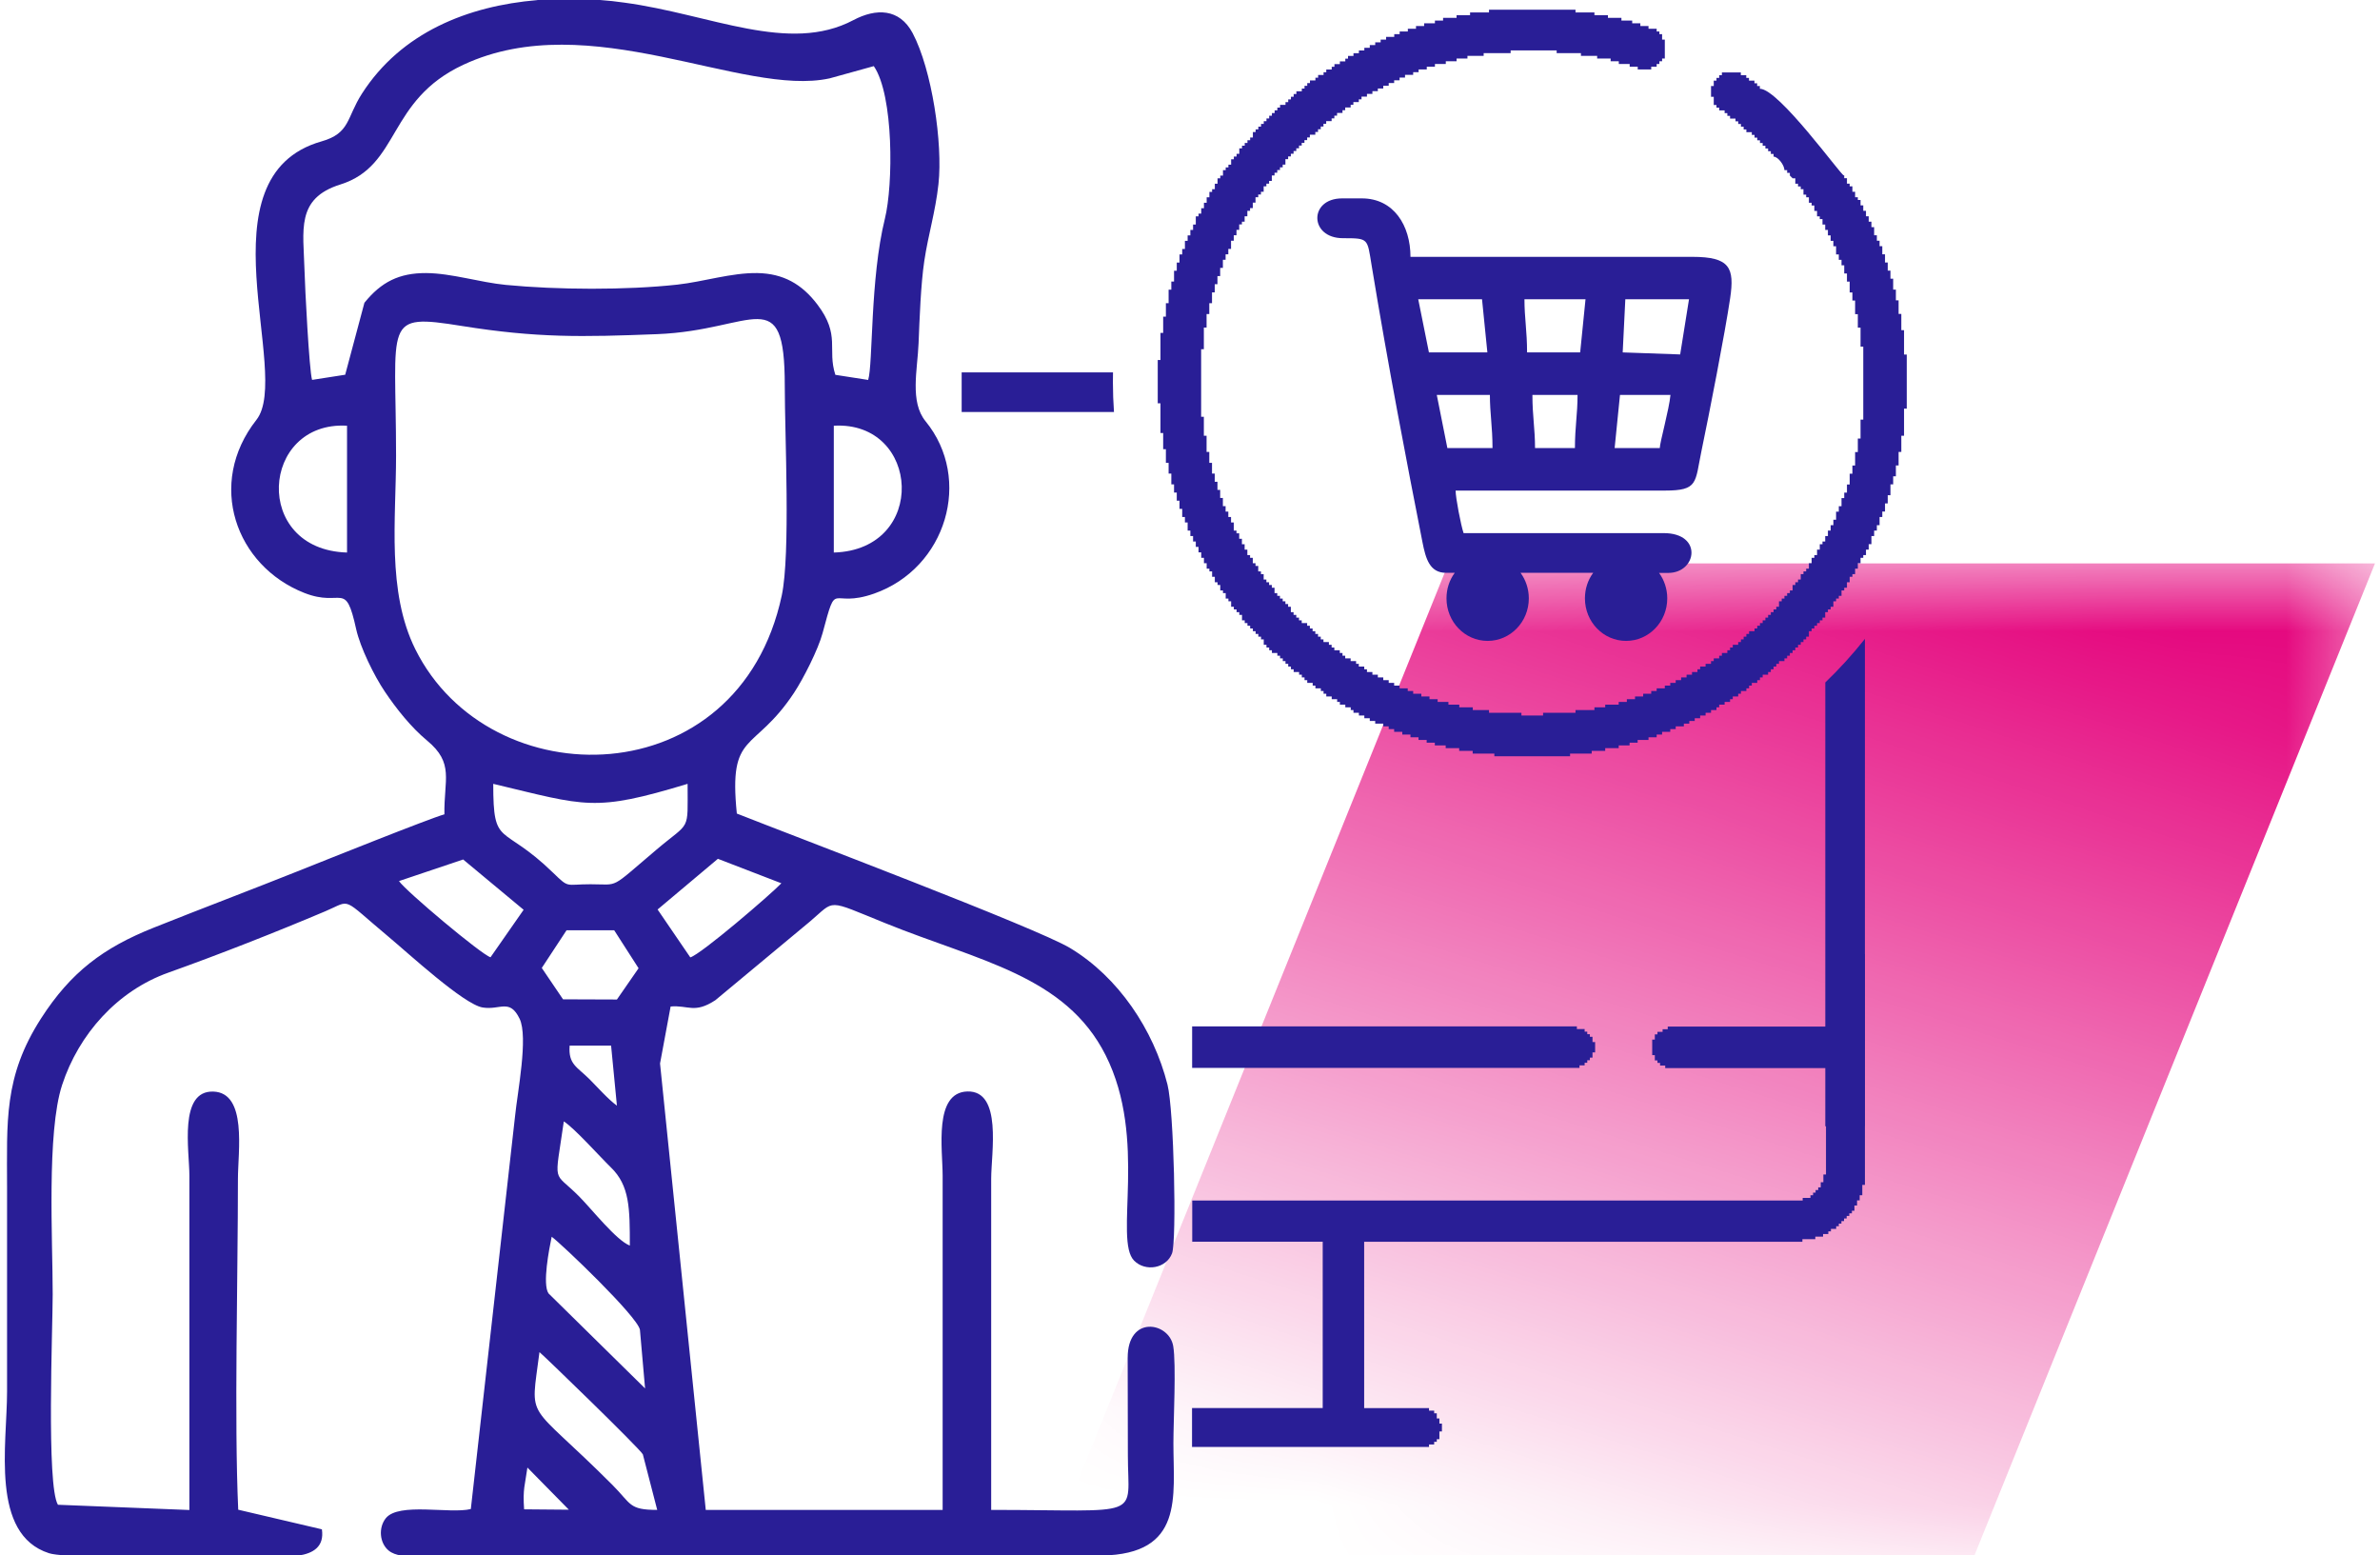
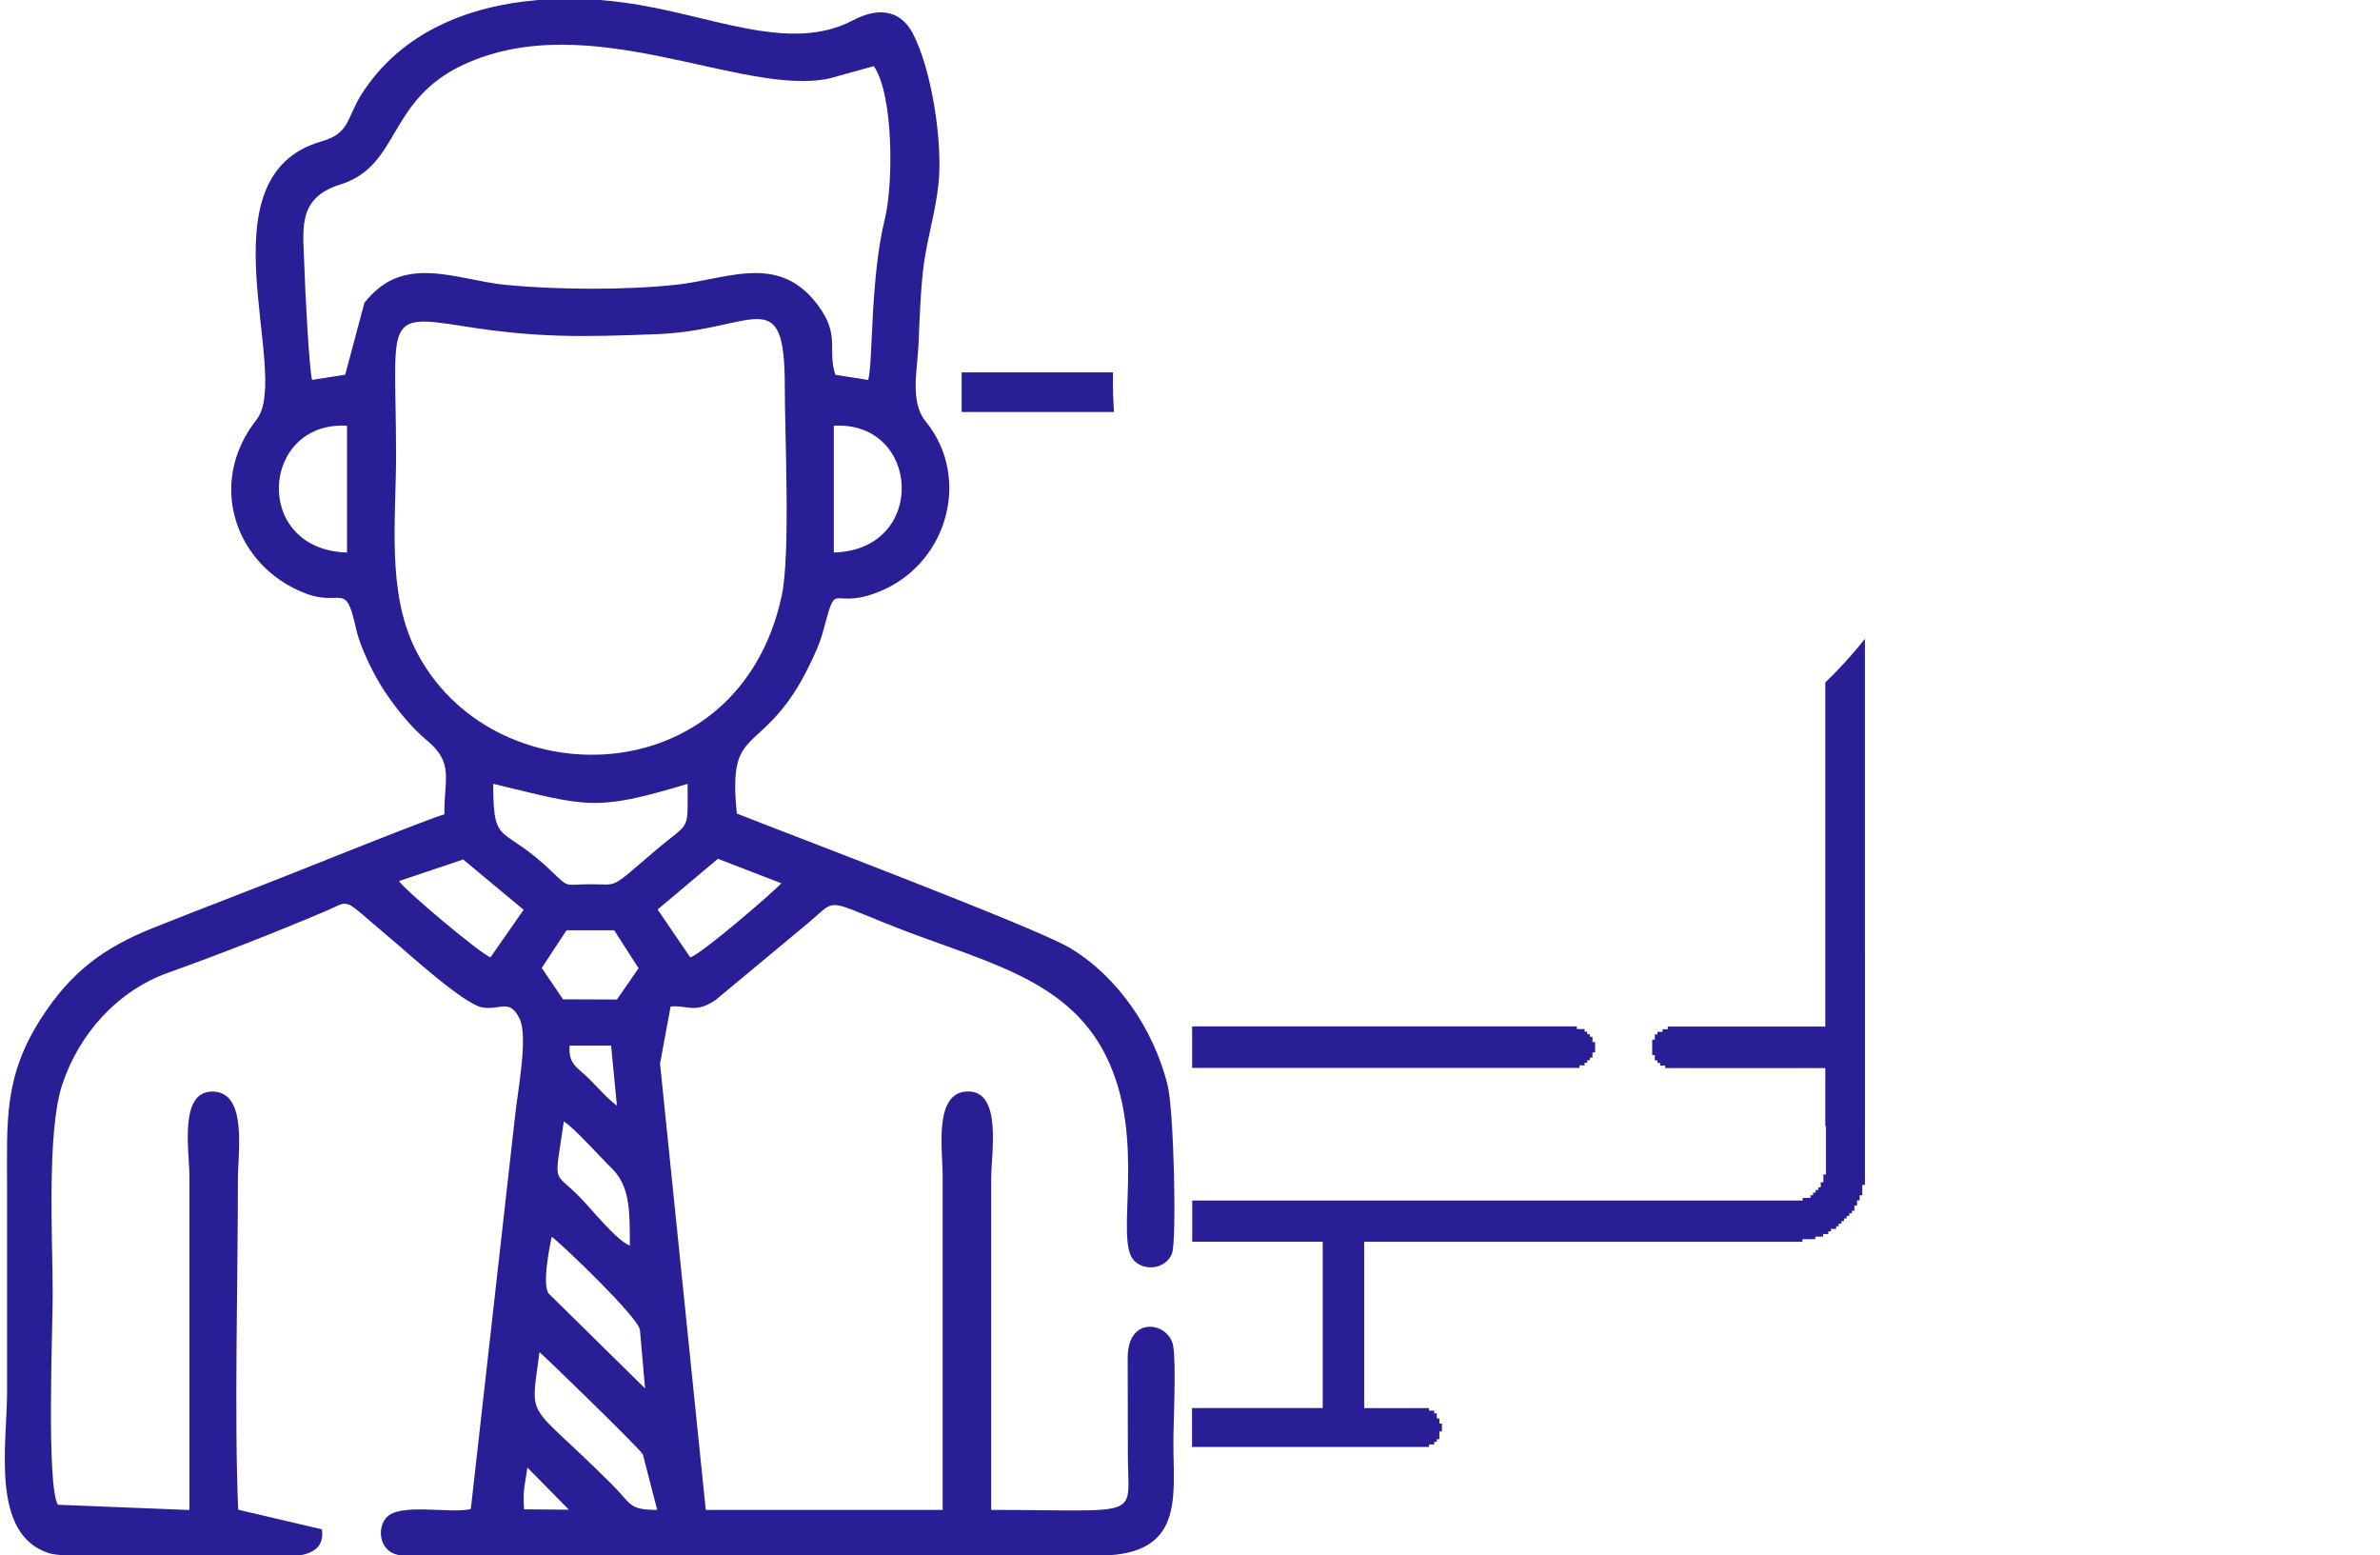
<svg xmlns="http://www.w3.org/2000/svg" xml:space="preserve" width="251px" height="164px" style="shape-rendering:geometricPrecision; text-rendering:geometricPrecision; image-rendering:optimizeQuality; fill-rule:evenodd; clip-rule:evenodd" viewBox="0 0 24.412 16.018">
  <defs>
    <style type="text/css">
   
    .fil0 {fill:#E5097F}
    .fil1 {fill:#291E96}
    .fil2 {fill:#291E96;fill-rule:nonzero}
   
  </style>
    <mask id="id0">
      <linearGradient id="id1" gradientUnits="userSpaceOnUse" x1="19.283" y1="5.612" x2="15.872" y2="16.207">
        <stop offset="0" style="stop-opacity:1; stop-color:white" />
        <stop offset="1" style="stop-opacity:0; stop-color:white" />
      </linearGradient>
      <rect style="fill:url(#id1)" x="10.627" y="5.687" width="13.9" height="10.446" />
    </mask>
  </defs>
  <g id="Layer_x0020_1">
-     <polygon class="fil0" style="mask:url(#id0)" points="14.868,5.802 24.412,5.802 20.286,16.018 10.742,16.018 " />
    <g id="_467171504">
      <path id="_467173040" class="fil1" d="M12.227 12.787l1.346 0 0 1.713 -1.346 0 0 0.401 2.441 0 0 -0.026 0.053 0 0 -0.027 0.027 0 0 -0.027 0.027 0 0 -0.08 0.026 0 0 -0.081 -0.026 0 0 -0.053 -0.027 0 0 -0.053 -0.027 0 0 -0.027 -0.053 0 0 -0.026 -0.668 0 0 -1.713 4.514 0 0 -0.027 0.133 0 0 -0.026 0.08 0 0 -0.027 0.054 0 0 -0.027 0.027 0 0 -0.026 0.054 0 0 -0.027 0.027 0 0 -0.027 0.027 0 0 -0.026 0.027 0 0 -0.027 0.027 0 0 -0.026 0.027 0 0 -0.027 0.027 0 0 -0.027 0.026 0 0 -0.053 0.027 0 0 -0.053 0.027 0 0 -0.053 0.027 0 0 -0.107 0.027 0 0 -2.376 -0.401 0 0 0.746 -1.63 0 0 0.027 -0.053 0 0 0.027 -0.053 0 0 0.026 -0.027 0 0 0.054 -0.027 0 0 0.16 0.027 0 0 0.054 0.027 0 0 0.026 0.027 0 0 0.027 0.053 0 0 0.026 1.656 0 0 1.096 -0.027 0 0 0.08 -0.027 0 0 0.053 -0.026 0 0 0.027 -0.027 0 0 0.027 -0.026 0 0 0.027 -0.027 0 0 0.027 -0.08 0 0 0.027 -6.288 0 0 0.428zm0 -2.217l3.964 0 0 0.027 0.08 0 0 0.027 0.027 0 0 0.026 0.027 0 0 0.027 0.027 0 0 0.054 0.027 0 0 0.107 -0.027 0 0 0.053 -0.027 0 0 0.027 -0.027 0 0 0.026 -0.027 0 0 0.027 -0.053 0 0 0.026 -3.99 0 0 -0.427z" />
-       <path id="_467172896" class="fil1" d="M18.945 1.807l0 0.028 0.028 0 0 0.056 0.028 0 0 0.028 0.028 0 0 0.056 0.028 0 0 0.056 0.028 0 0 0.028 0.028 0 0 0.056 0.028 0 0 0.056 0.028 0 0 0.056 0.028 0 0 0.056 0.028 0 0 0.056 0.028 0 0 0.084 0.028 0 0 0.056 0.028 0 0 0.056 0.028 0 0 0.084 0.028 0 0 0.084 0.028 0 0 0.084 0.028 0 0 0.083 0.028 0 0 0.112 0.028 0 0 0.111 0.028 0 0 0.14 0.028 0 0 0.167 0.028 0 0 0.251 0.028 0 0 0.557 -0.028 0 0 0.279 -0.028 0 0 0.167 -0.028 0 0 0.139 -0.028 0 0 0.112 -0.028 0 0 0.083 -0.028 0 0 0.112 -0.028 0 0 0.084 -0.028 0 0 0.084 -0.028 0 0 0.056 -0.028 0 0 0.084 -0.028 0 0 0.056 -0.028 0 0 0.056 -0.028 0 0 0.084 -0.028 0 0 0.056 -0.028 0 0 0.056 -0.028 0 0 0.028 -0.028 0 0 0.056 -0.028 0 0 0.056 -0.028 0 0 0.056 -0.028 0 0 0.028 -0.028 0 0 0.056 -0.028 0 0 0.056 -0.028 0 0 0.028 -0.028 0 0 0.056 -0.028 0 0 0.028 -0.028 0 0 0.028 -0.028 0 0 0.056 -0.028 0 0 0.028 -0.028 0 0 0.028 -0.028 0 0 0.056 -0.028 0 0 0.028 -0.028 0 0 0.028 -0.028 0 0 0.028 -0.028 0 0 0.028 -0.028 0 0 0.028 -0.028 0 0 0.056 -0.028 0 0 0.028 -0.028 0 0 0.028 -0.028 0 0 0.028 -0.028 0 0 0.028 -0.028 0 0 0.028 -0.028 0 0 0.028 -0.028 0 0 0.028 -0.028 0 0 0.028 -0.028 0 0 0.028 -0.056 0 0 0.028 -0.028 0 0 0.028 -0.028 0 0 0.028 -0.028 0 0 0.028 -0.028 0 0 0.028 -0.056 0 0 0.028 -0.028 0 0 0.028 -0.028 0 0 0.028 -0.056 0 0 0.028 -0.028 0 0 0.028 -0.028 0 0 0.028 -0.056 0 0 0.028 -0.028 0 0 0.028 -0.056 0 0 0.028 -0.028 0 0 0.028 -0.056 0 0 0.028 -0.056 0 0 0.028 -0.028 0 0 0.028 -0.056 0 0 0.028 -0.056 0 0 0.028 -0.056 0 0 0.028 -0.056 0 0 0.028 -0.056 0 0 0.028 -0.056 0 0 0.028 -0.084 0 0 0.028 -0.056 0 0 0.028 -0.084 0 0 0.028 -0.056 0 0 0.028 -0.084 0 0 0.028 -0.112 0 0 0.028 -0.083 0 0 0.028 -0.112 0 0 0.028 -0.139 0 0 0.028 -0.139 0 0 0.028 -0.223 0 0 0.028 -0.78 0 0 -0.028 -0.223 0 0 -0.028 -0.139 0 0 -0.028 -0.139 0 0 -0.028 -0.112 0 0 -0.028 -0.084 0 0 -0.028 -0.084 0 0 -0.028 -0.083 0 0 -0.028 -0.084 0 0 -0.028 -0.084 0 0 -0.028 -0.056 0 0 -0.028 -0.056 0 0 -0.028 -0.083 0 0 -0.028 -0.056 0 0 -0.028 -0.056 0 0 -0.028 -0.056 0 0 -0.028 -0.056 0 0 -0.028 -0.028 0 0 -0.028 -0.056 0 0 -0.028 -0.056 0 0 -0.028 -0.028 0 0 -0.028 -0.056 0 0 -0.028 -0.056 0 0 -0.028 -0.028 0 0 -0.028 -0.028 0 0 -0.028 -0.056 0 0 -0.028 -0.028 0 0 -0.028 -0.056 0 0 -0.028 -0.028 0 0 -0.028 -0.028 0 0 -0.028 -0.028 0 0 -0.028 -0.056 0 0 -0.028 -0.028 0 0 -0.028 -0.028 0 0 -0.028 -0.028 0 0 -0.028 -0.028 0 0 -0.028 -0.028 0 0 -0.028 -0.028 0 0 -0.028 -0.056 0 0 -0.028 -0.028 0 0 -0.028 -0.028 0 0 -0.028 -0.028 0 0 -0.056 -0.028 0 0 -0.028 -0.028 0 0 -0.028 -0.028 0 0 -0.028 -0.028 0 0 -0.028 -0.028 0 0 -0.028 -0.028 0 0 -0.028 -0.028 0 0 -0.028 -0.028 0 0 -0.056 -0.028 0 0 -0.028 -0.028 0 0 -0.028 -0.028 0 0 -0.028 -0.028 0 0 -0.056 -0.028 0 0 -0.028 -0.028 0 0 -0.056 -0.028 0 0 -0.028 -0.028 0 0 -0.056 -0.028 0 0 -0.028 -0.028 0 0 -0.056 -0.028 0 0 -0.056 -0.028 0 0 -0.028 -0.028 0 0 -0.056 -0.028 0 0 -0.056 -0.028 0 0 -0.056 -0.028 0 0 -0.056 -0.028 0 0 -0.056 -0.028 0 0 -0.056 -0.028 0 0 -0.056 -0.028 0 0 -0.084 -0.028 0 0 -0.056 -0.028 0 0 -0.084 -0.028 0 0 -0.084 -0.028 0 0 -0.084 -0.028 0 0 -0.084 -0.028 0 0 -0.111 -0.028 0 0 -0.111 -0.028 0 0 -0.14 -0.028 0 0 -0.167 -0.028 0 0 -0.306 -0.028 0 0 -0.446 0.028 0 0 -0.279 0.028 0 0 -0.167 0.028 0 0 -0.139 0.028 0 0 -0.139 0.028 0 0 -0.084 0.028 0 0 -0.111 0.028 0 0 -0.084 0.028 0 0 -0.084 0.028 0 0 -0.056 0.028 0 0 -0.084 0.028 0 0 -0.056 0.028 0 0 -0.056 0.028 0 0 -0.056 0.028 0 0 -0.084 0.028 0 0 -0.028 0.028 0 0 -0.056 0.028 0 0 -0.056 0.028 0 0 -0.056 0.028 0 0 -0.056 0.028 0 0 -0.028 0.028 0 0 -0.056 0.028 0 0 -0.056 0.028 0 0 -0.028 0.028 0 0 -0.056 0.028 0 0 -0.028 0.028 0 0 -0.028 0.028 0 0 -0.056 0.028 0 0 -0.028 0.028 0 0 -0.028 0.028 0 0 -0.056 0.028 0 0 -0.028 0.028 0 0 -0.028 0.028 0 0 -0.028 0.028 0 0 -0.028 0.028 0 0 -0.056 0.028 0 0 -0.028 0.028 0 0 -0.028 0.028 0 0 -0.028 0.028 0 0 -0.028 0.028 0 0 -0.028 0.028 0 0 -0.028 0.028 0 0 -0.028 0.028 0 0 -0.028 0.028 0 0 -0.028 0.028 0 0 -0.028 0.056 0 0 -0.028 0.028 0 0 -0.028 0.028 0 0 -0.028 0.028 0 0 -0.028 0.028 0 0 -0.028 0.056 0 0 -0.028 0.028 0 0 -0.028 0.028 0 0 -0.028 0.028 0 0 -0.028 0.056 0 0 -0.028 0.028 0 0 -0.028 0.056 0 0 -0.028 0.028 0 0 -0.028 0.056 0 0 -0.028 0.028 0 0 -0.028 0.056 0 0 -0.028 0.056 0 0 -0.028 0.028 0 0 -0.028 0.056 0 0 -0.028 0.056 0 0 -0.028 0.056 0 0 -0.028 0.056 0 0 -0.028 0.056 0 0 -0.028 0.056 0 0 -0.028 0.056 0 0 -0.028 0.084 0 0 -0.028 0.056 0 0 -0.028 0.084 0 0 -0.028 0.084 0 0 -0.028 0.084 0 0 -0.028 0.111 0 0 -0.028 0.084 0 0 -0.028 0.139 0 0 -0.028 0.139 0 0 -0.028 0.195 0 0 -0.028 0.891 0 0 0.028 0.195 0 0 0.028 0.139 0 0 0.028 0.139 0 0 0.028 0.111 0 0 0.028 0.084 0 0 0.028 0.084 0 0 0.028 0.084 0 0 0.028 0.028 0 0 0.028 0.028 0 0 0.056 0.028 0 0 0.195 -0.028 0 0 0.028 -0.028 0 0 0.028 -0.028 0 0 0.028 -0.056 0 0 0.028 -0.139 0 0 -0.028 -0.083 0 0 -0.028 -0.112 0 0 -0.028 -0.084 0 0 -0.028 -0.139 0 0 -0.028 -0.167 0 0 -0.028 -0.25 0 0 -0.028 -0.474 0 0 0.028 -0.278 0 0 0.028 -0.167 0 0 0.028 -0.112 0 0 0.028 -0.111 0 0 0.028 -0.112 0 0 0.028 -0.084 0 0 0.028 -0.084 0 0 0.028 -0.056 0 0 0.028 -0.084 0 0 0.028 -0.056 0 0 0.028 -0.056 0 0 0.028 -0.056 0 0 0.028 -0.056 0 0 0.028 -0.056 0 0 0.028 -0.056 0 0 0.028 -0.056 0 0 0.028 -0.056 0 0 0.028 -0.028 0 0 0.028 -0.056 0 0 0.028 -0.028 0 0 0.028 -0.056 0 0 0.028 -0.028 0 0 0.028 -0.056 0 0 0.028 -0.028 0 0 0.028 -0.028 0 0 0.028 -0.056 0 0 0.028 -0.028 0 0 0.028 -0.028 0 0 0.028 -0.028 0 0 0.028 -0.028 0 0 0.028 -0.056 0 0 0.028 -0.028 0 0 0.028 -0.028 0 0 0.028 -0.028 0 0 0.028 -0.028 0 0 0.028 -0.028 0 0 0.028 -0.028 0 0 0.028 -0.028 0 0 0.028 -0.028 0 0 0.028 -0.028 0 0 0.056 -0.028 0 0 0.028 -0.028 0 0 0.028 -0.028 0 0 0.028 -0.028 0 0 0.028 -0.028 0 0 0.056 -0.028 0 0 0.028 -0.028 0 0 0.028 -0.028 0 0 0.056 -0.028 0 0 0.028 -0.028 0 0 0.028 -0.028 0 0 0.056 -0.028 0 0 0.056 -0.028 0 0 0.028 -0.028 0 0 0.056 -0.028 0 0 0.056 -0.028 0 0 0.028 -0.028 0 0 0.056 -0.028 0 0 0.056 -0.028 0 0 0.056 -0.028 0 0 0.084 -0.028 0 0 0.056 -0.028 0 0 0.056 -0.028 0 0 0.084 -0.028 0 0 0.084 -0.028 0 0 0.084 -0.028 0 0 0.084 -0.028 0 0 0.111 -0.028 0 0 0.112 -0.028 0 0 0.139 -0.028 0 0 0.223 -0.028 0 0 0.696 0.028 0 0 0.195 0.028 0 0 0.167 0.028 0 0 0.112 0.028 0 0 0.111 0.028 0 0 0.084 0.028 0 0 0.084 0.028 0 0 0.083 0.028 0 0 0.084 0.028 0 0 0.056 0.028 0 0 0.056 0.028 0 0 0.056 0.028 0 0 0.084 0.028 0 0 0.028 0.028 0 0 0.056 0.028 0 0 0.056 0.028 0 0 0.056 0.028 0 0 0.056 0.028 0 0 0.028 0.028 0 0 0.056 0.028 0 0 0.028 0.028 0 0 0.056 0.028 0 0 0.028 0.028 0 0 0.056 0.028 0 0 0.028 0.028 0 0 0.028 0.028 0 0 0.028 0.028 0 0 0.056 0.028 0 0 0.028 0.028 0 0 0.028 0.028 0 0 0.028 0.028 0 0 0.028 0.028 0 0 0.028 0.028 0 0 0.056 0.028 0 0 0.028 0.028 0 0 0.028 0.028 0 0 0.028 0.028 0 0 0.028 0.056 0 0 0.028 0.028 0 0 0.028 0.028 0 0 0.028 0.028 0 0 0.028 0.028 0 0 0.028 0.028 0 0 0.028 0.028 0 0 0.028 0.056 0 0 0.028 0.028 0 0 0.028 0.028 0 0 0.028 0.056 0 0 0.028 0.028 0 0 0.028 0.028 0 0 0.028 0.056 0 0 0.028 0.056 0 0 0.028 0.028 0 0 0.028 0.056 0 0 0.028 0.028 0 0 0.028 0.056 0 0 0.028 0.056 0 0 0.028 0.056 0 0 0.028 0.056 0 0 0.028 0.056 0 0 0.028 0.056 0 0 0.028 0.084 0 0 0.028 0.056 0 0 0.028 0.084 0 0 0.028 0.084 0 0 0.028 0.084 0 0 0.028 0.111 0 0 0.028 0.112 0 0 0.028 0.139 0 0 0.028 0.167 0 0 0.028 0.334 0 0 0.028 0.223 0 0 -0.028 0.334 0 0 -0.028 0.195 0 0 -0.028 0.111 0 0 -0.028 0.139 0 0 -0.028 0.084 0 0 -0.028 0.084 0 0 -0.028 0.084 0 0 -0.028 0.083 0 0 -0.028 0.056 0 0 -0.028 0.084 0 0 -0.028 0.056 0 0 -0.028 0.056 0 0 -0.028 0.056 0 0 -0.028 0.056 0 0 -0.028 0.056 0 0 -0.028 0.056 0 0 -0.028 0.028 0 0 -0.028 0.056 0 0 -0.028 0.056 0 0 -0.028 0.028 0 0 -0.028 0.056 0 0 -0.028 0.028 0 0 -0.028 0.056 0 0 -0.028 0.028 0 0 -0.028 0.028 0 0 -0.028 0.056 0 0 -0.028 0.028 0 0 -0.028 0.028 0 0 -0.028 0.028 0 0 -0.028 0.028 0 0 -0.028 0.056 0 0 -0.028 0.028 0 0 -0.028 0.028 0 0 -0.028 0.028 0 0 -0.028 0.028 0 0 -0.028 0.028 0 0 -0.028 0.028 0 0 -0.028 0.028 0 0 -0.028 0.028 0 0 -0.028 0.028 0 0 -0.056 0.028 0 0 -0.028 0.028 0 0 -0.028 0.028 0 0 -0.028 0.028 0 0 -0.028 0.028 0 0 -0.056 0.028 0 0 -0.028 0.028 0 0 -0.028 0.028 0 0 -0.056 0.028 0 0 -0.028 0.028 0 0 -0.028 0.028 0 0 -0.056 0.028 0 0 -0.056 0.028 0 0 -0.028 0.028 0 0 -0.056 0.028 0 0 -0.056 0.028 0 0 -0.028 0.028 0 0 -0.056 0.028 0 0 -0.056 0.028 0 0 -0.056 0.028 0 0 -0.056 0.028 0 0 -0.083 0.028 0 0 -0.056 0.028 0 0 -0.084 0.028 0 0 -0.056 0.028 0 0 -0.084 0.028 0 0 -0.111 0.028 0 0 -0.084 0.028 0 0 -0.139 0.028 0 0 -0.139 0.028 0 0 -0.195 0.028 0 0 -0.752 -0.028 0 0 -0.195 -0.028 0 0 -0.139 -0.028 0 0 -0.14 -0.028 0 0 -0.083 -0.028 0 0 -0.112 -0.028 0 0 -0.084 -0.028 0 0 -0.084 -0.028 0 0 -0.056 -0.028 0 0 -0.056 -0.028 0 0 -0.084 -0.028 0 0 -0.056 -0.028 0 0 -0.056 -0.028 0 0 -0.056 -0.028 0 0 -0.056 -0.028 0 0 -0.056 -0.028 0 0 -0.028 -0.028 0 0 -0.056 -0.028 0 0 -0.056 -0.028 0 0 -0.028 -0.028 0 0 -0.056 -0.028 0 0 -0.028 -0.028 0 0 -0.056 -0.028 0 0 -0.028 -0.028 0 0 -0.028 -0.028 0 0 -0.056 -0.028 0 -0.028 -0.028 0 -0.028 -0.028 0 0 -0.028 -0.028 0c0,-0.049 -0.065,-0.139 -0.112,-0.139l0 -0.028 -0.028 0 0 -0.028 -0.028 0 0 -0.028 -0.028 0 0 -0.028 -0.028 0 0 -0.028 -0.028 0 0 -0.028 -0.028 0 0 -0.028 -0.028 0 0 -0.028 -0.028 0 0 -0.028 -0.056 0 0 -0.028 -0.028 0 0 -0.028 -0.028 0 0 -0.028 -0.028 0 0 -0.028 -0.028 0 0 -0.028 -0.056 0 0 -0.028 -0.028 0 0 -0.028 -0.028 0 0 -0.028 -0.056 0 0 -0.028 -0.028 0 0 -0.028 -0.028 0 0 -0.084 -0.028 0 0 -0.111 0.028 0 0 -0.056 0.028 0 0 -0.028 0.028 0 0 -0.028 0.028 0 0 -0.028 0.195 0 0 0.028 0.056 0 0 0.028 0.028 0 0 0.028 0.056 0 0 0.028 0.028 0 0 0.028 0.028 0 0 0.028c0.194,0 0.836,0.891 0.863,0.891z" />
-       <path id="_467173112" class="fil1" d="M16.17 4.614l-0.41 0c0,-0.202 -0.027,-0.326 -0.027,-0.547l0.465 0c0,0.201 -0.027,0.327 -0.027,0.547zm0.867 1.285c0.053,0.073 0.085,0.164 0.085,0.263 0,0.242 -0.19,0.438 -0.424,0.438 -0.235,0 -0.424,-0.196 -0.424,-0.438 0,-0.099 0.031,-0.19 0.085,-0.263l-0.748 0c0.053,0.073 0.085,0.164 0.085,0.263 0,0.242 -0.19,0.438 -0.424,0.438 -0.235,0 -0.424,-0.196 -0.424,-0.438 0,-0.099 0.031,-0.19 0.085,-0.263l-0.089 0c-0.169,0 -0.21,-0.144 -0.244,-0.318 -0.162,-0.822 -0.354,-1.819 -0.524,-2.853 -0.045,-0.273 -0.028,-0.275 -0.294,-0.275 -0.348,0 -0.354,-0.41 -0.009,-0.41l0.203 0c0.329,0 0.501,0.28 0.501,0.602l2.904 0c0.387,0 0.435,0.113 0.389,0.425 -0.053,0.358 -0.216,1.193 -0.295,1.571 -0.069,0.332 -0.031,0.411 -0.379,0.411l-2.154 0c0,0.074 0.054,0.355 0.082,0.438l2.061 0c0.406,0 0.342,0.41 0.047,0.41l-0.092 0zm0.008 -1.285l-0.465 0 0.055 -0.547 0.52 0c-0.013,0.147 -0.11,0.491 -0.11,0.547zm-2.297 -0.547l0.547 0c0,0.192 0.027,0.328 0.027,0.547l-0.465 0 -0.109 -0.547zm1.477 -0.438l-0.547 0c0,-0.219 -0.027,-0.355 -0.027,-0.547l0.629 0 -0.055 0.547zm0.438 0l0.027 -0.547 0.656 0 -0.091 0.568 -0.593 -0.021zm-2.106 -0.547l0.657 0 0.055 0.547 -0.602 0 -0.11 -0.547z" />
      <path id="_467172752" class="fil1" d="M5.381 15.113l0.427 0.434 -0.461 -0.004c-0.015,-0.213 0.009,-0.247 0.034,-0.43zm0.103 -15.113l0.645 0c0.084,0.006 0.167,0.015 0.25,0.027 0.89,0.12 1.695,0.532 2.36,0.18 0.233,-0.123 0.474,-0.122 0.61,0.134 0.199,0.376 0.312,1.137 0.266,1.555 -0.031,0.285 -0.105,0.518 -0.146,0.792 -0.036,0.239 -0.049,0.6 -0.059,0.849 -0.011,0.272 -0.092,0.6 0.072,0.801 0.487,0.595 0.215,1.513 -0.53,1.775 -0.462,0.162 -0.377,-0.166 -0.531,0.408 -0.045,0.167 -0.197,0.467 -0.294,0.614 -0.415,0.627 -0.676,0.384 -0.589,1.243 0.599,0.237 3.083,1.175 3.433,1.385 0.497,0.299 0.86,0.841 1.003,1.406 0.067,0.264 0.096,1.605 0.047,1.738 -0.058,0.155 -0.273,0.193 -0.39,0.076 -0.213,-0.213 0.142,-1.251 -0.294,-2.116 -0.414,-0.822 -1.309,-0.971 -2.269,-1.36 -0.619,-0.25 -0.51,-0.242 -0.777,-0.017l-0.974 0.81c-0.217,0.142 -0.278,0.049 -0.461,0.065l-0.109 0.587 0.471 4.597 2.44 0 0 -3.441c0,-0.271 -0.094,-0.857 0.254,-0.868 0.363,-0.011 0.246,0.635 0.246,0.899l0 3.41c1.59,0.001 1.408,0.102 1.408,-0.563 -0,-0.334 -0.002,-0.669 -0.002,-1.003 -0,-0.445 0.427,-0.368 0.469,-0.121 0.032,0.186 0.002,0.772 0.002,0.999 0,0.555 0.111,1.144 -0.74,1.158l-7.215 0c-0.049,-0.008 -0.094,-0.023 -0.128,-0.051 -0.095,-0.078 -0.107,-0.236 -0.03,-0.333 0.133,-0.167 0.664,-0.042 0.876,-0.095l0.456 -4.049c0.023,-0.234 0.138,-0.813 0.046,-1.001 -0.103,-0.211 -0.2,-0.085 -0.381,-0.115 -0.194,-0.032 -0.768,-0.561 -0.966,-0.726 -0.499,-0.417 -0.377,-0.382 -0.651,-0.266 -0.505,0.214 -1.103,0.449 -1.619,0.633 -0.524,0.186 -0.923,0.632 -1.095,1.157 -0.16,0.49 -0.097,1.597 -0.097,2.156 0,0.347 -0.066,1.972 0.054,2.167l1.354 0.054 0 -3.441c0,-0.261 -0.112,-0.879 0.246,-0.868 0.352,0.011 0.254,0.619 0.254,0.899 0,1.024 -0.039,2.48 0.003,3.407l0.862 0.202c0.026,0.179 -0.089,0.248 -0.244,0.271l-0.496 0 -1.875 0c-0.093,-0.006 -0.162,-0.014 -0.196,-0.025 -0.607,-0.195 -0.432,-1.119 -0.432,-1.665 0,-0.699 0,-1.397 0,-2.096 0,-0.684 -0.037,-1.144 0.35,-1.746 0.306,-0.476 0.641,-0.728 1.161,-0.935 0.501,-0.2 1.005,-0.39 1.506,-0.59 0.228,-0.091 1.343,-0.538 1.488,-0.577 -0.006,-0.358 0.104,-0.526 -0.179,-0.76 -0.164,-0.136 -0.316,-0.327 -0.435,-0.504 -0.11,-0.163 -0.253,-0.454 -0.295,-0.643 -0.113,-0.513 -0.14,-0.218 -0.534,-0.373 -0.708,-0.278 -1.011,-1.125 -0.493,-1.783 0.369,-0.47 -0.594,-2.507 0.67,-2.867 0.296,-0.084 0.256,-0.241 0.416,-0.491 0.405,-0.631 1.091,-0.904 1.807,-0.964zm0.022 13.925c0.033,0.024 1.025,0.984 1.064,1.052l0.148 0.572c-0.295,0 -0.265,-0.061 -0.462,-0.258 -0.896,-0.896 -0.845,-0.626 -0.751,-1.366zm0.125 -1.189c0.101,0.073 0.884,0.821 0.909,0.958l0.053 0.604 -0.995 -0.979c-0.064,-0.096 0.007,-0.457 0.033,-0.583zm0.805 0.091l0 0zm0 0c-0.139,-0.053 -0.392,-0.375 -0.524,-0.508 -0.273,-0.274 -0.252,-0.098 -0.156,-0.771 0.113,0.073 0.368,0.36 0.485,0.474 0.194,0.188 0.195,0.421 0.195,0.806zm-0.62 -2.059l0.427 0 0.06 0.618c-0.09,-0.065 -0.198,-0.188 -0.281,-0.271 -0.13,-0.13 -0.221,-0.153 -0.206,-0.347zm-0.032 -1.188l0.491 -0 0.251 0.391 -0.223 0.322 -0.555 -0.002 -0.219 -0.323 0.255 -0.388zm1.274 0.278l-0.336 -0.492 0.621 -0.522 0.654 0.252c-0.112,0.117 -0.826,0.73 -0.938,0.763zm-2.999 -0.785l0.66 -0.222 0.623 0.518 -0.341 0.489c-0.093,-0.027 -0.876,-0.684 -0.943,-0.785zm0.97 -1.001c0.961,0.229 1.035,0.293 2.002,0 0,0.505 0.033,0.378 -0.322,0.679 -0.49,0.414 -0.374,0.355 -0.679,0.355 -0.259,0 -0.216,0.045 -0.384,-0.118 -0.532,-0.517 -0.617,-0.248 -0.617,-0.916zm2.972 -1.94c-0.442,2.072 -3.009,2.095 -3.775,0.553 -0.295,-0.594 -0.198,-1.341 -0.198,-1.992 0,-1.389 -0.143,-1.468 0.679,-1.336 0.774,0.124 1.238,0.114 2.011,0.084 1.001,-0.039 1.314,-0.552 1.314,0.532 0,0.513 0.06,1.73 -0.031,2.159zm0.536 -0.442l0 -1.306c0.894,-0.051 0.972,1.278 0,1.306zm-5.014 -1.306l0 1.306c-0.981,-0.029 -0.891,-1.357 0,-1.306zm5.371 -0.471l-0.341 -0.053c-0.086,-0.266 0.056,-0.406 -0.185,-0.724 -0.16,-0.211 -0.351,-0.319 -0.618,-0.324 -0.269,-0.004 -0.554,0.089 -0.824,0.119 -0.525,0.058 -1.24,0.054 -1.767,0.003 -0.268,-0.026 -0.558,-0.12 -0.821,-0.122 -0.278,-0.001 -0.462,0.091 -0.636,0.306l-0.198 0.741 -0.341 0.053c-0.03,-0.097 -0.074,-0.964 -0.078,-1.127 -0.011,-0.412 -0.092,-0.741 0.369,-0.885 0.621,-0.195 0.477,-0.866 1.269,-1.234 1.301,-0.605 2.874,0.337 3.771,0.141l0.455 -0.126c0.206,0.3 0.201,1.222 0.114,1.572 -0.153,0.618 -0.121,1.494 -0.172,1.659z" />
      <path id="_456682944" class="fil2" d="M9.853 3.835l1.56 0c-0.001,0.034 -0.001,0.068 -0.001,0.103 0,0.102 0.004,0.204 0.011,0.305l-1.569 0 0 -0.408zm9.305 2.745l0 5.019 -0.408 0 0 -4.571c0.146,-0.14 0.282,-0.29 0.408,-0.449z" />
    </g>
  </g>
</svg>